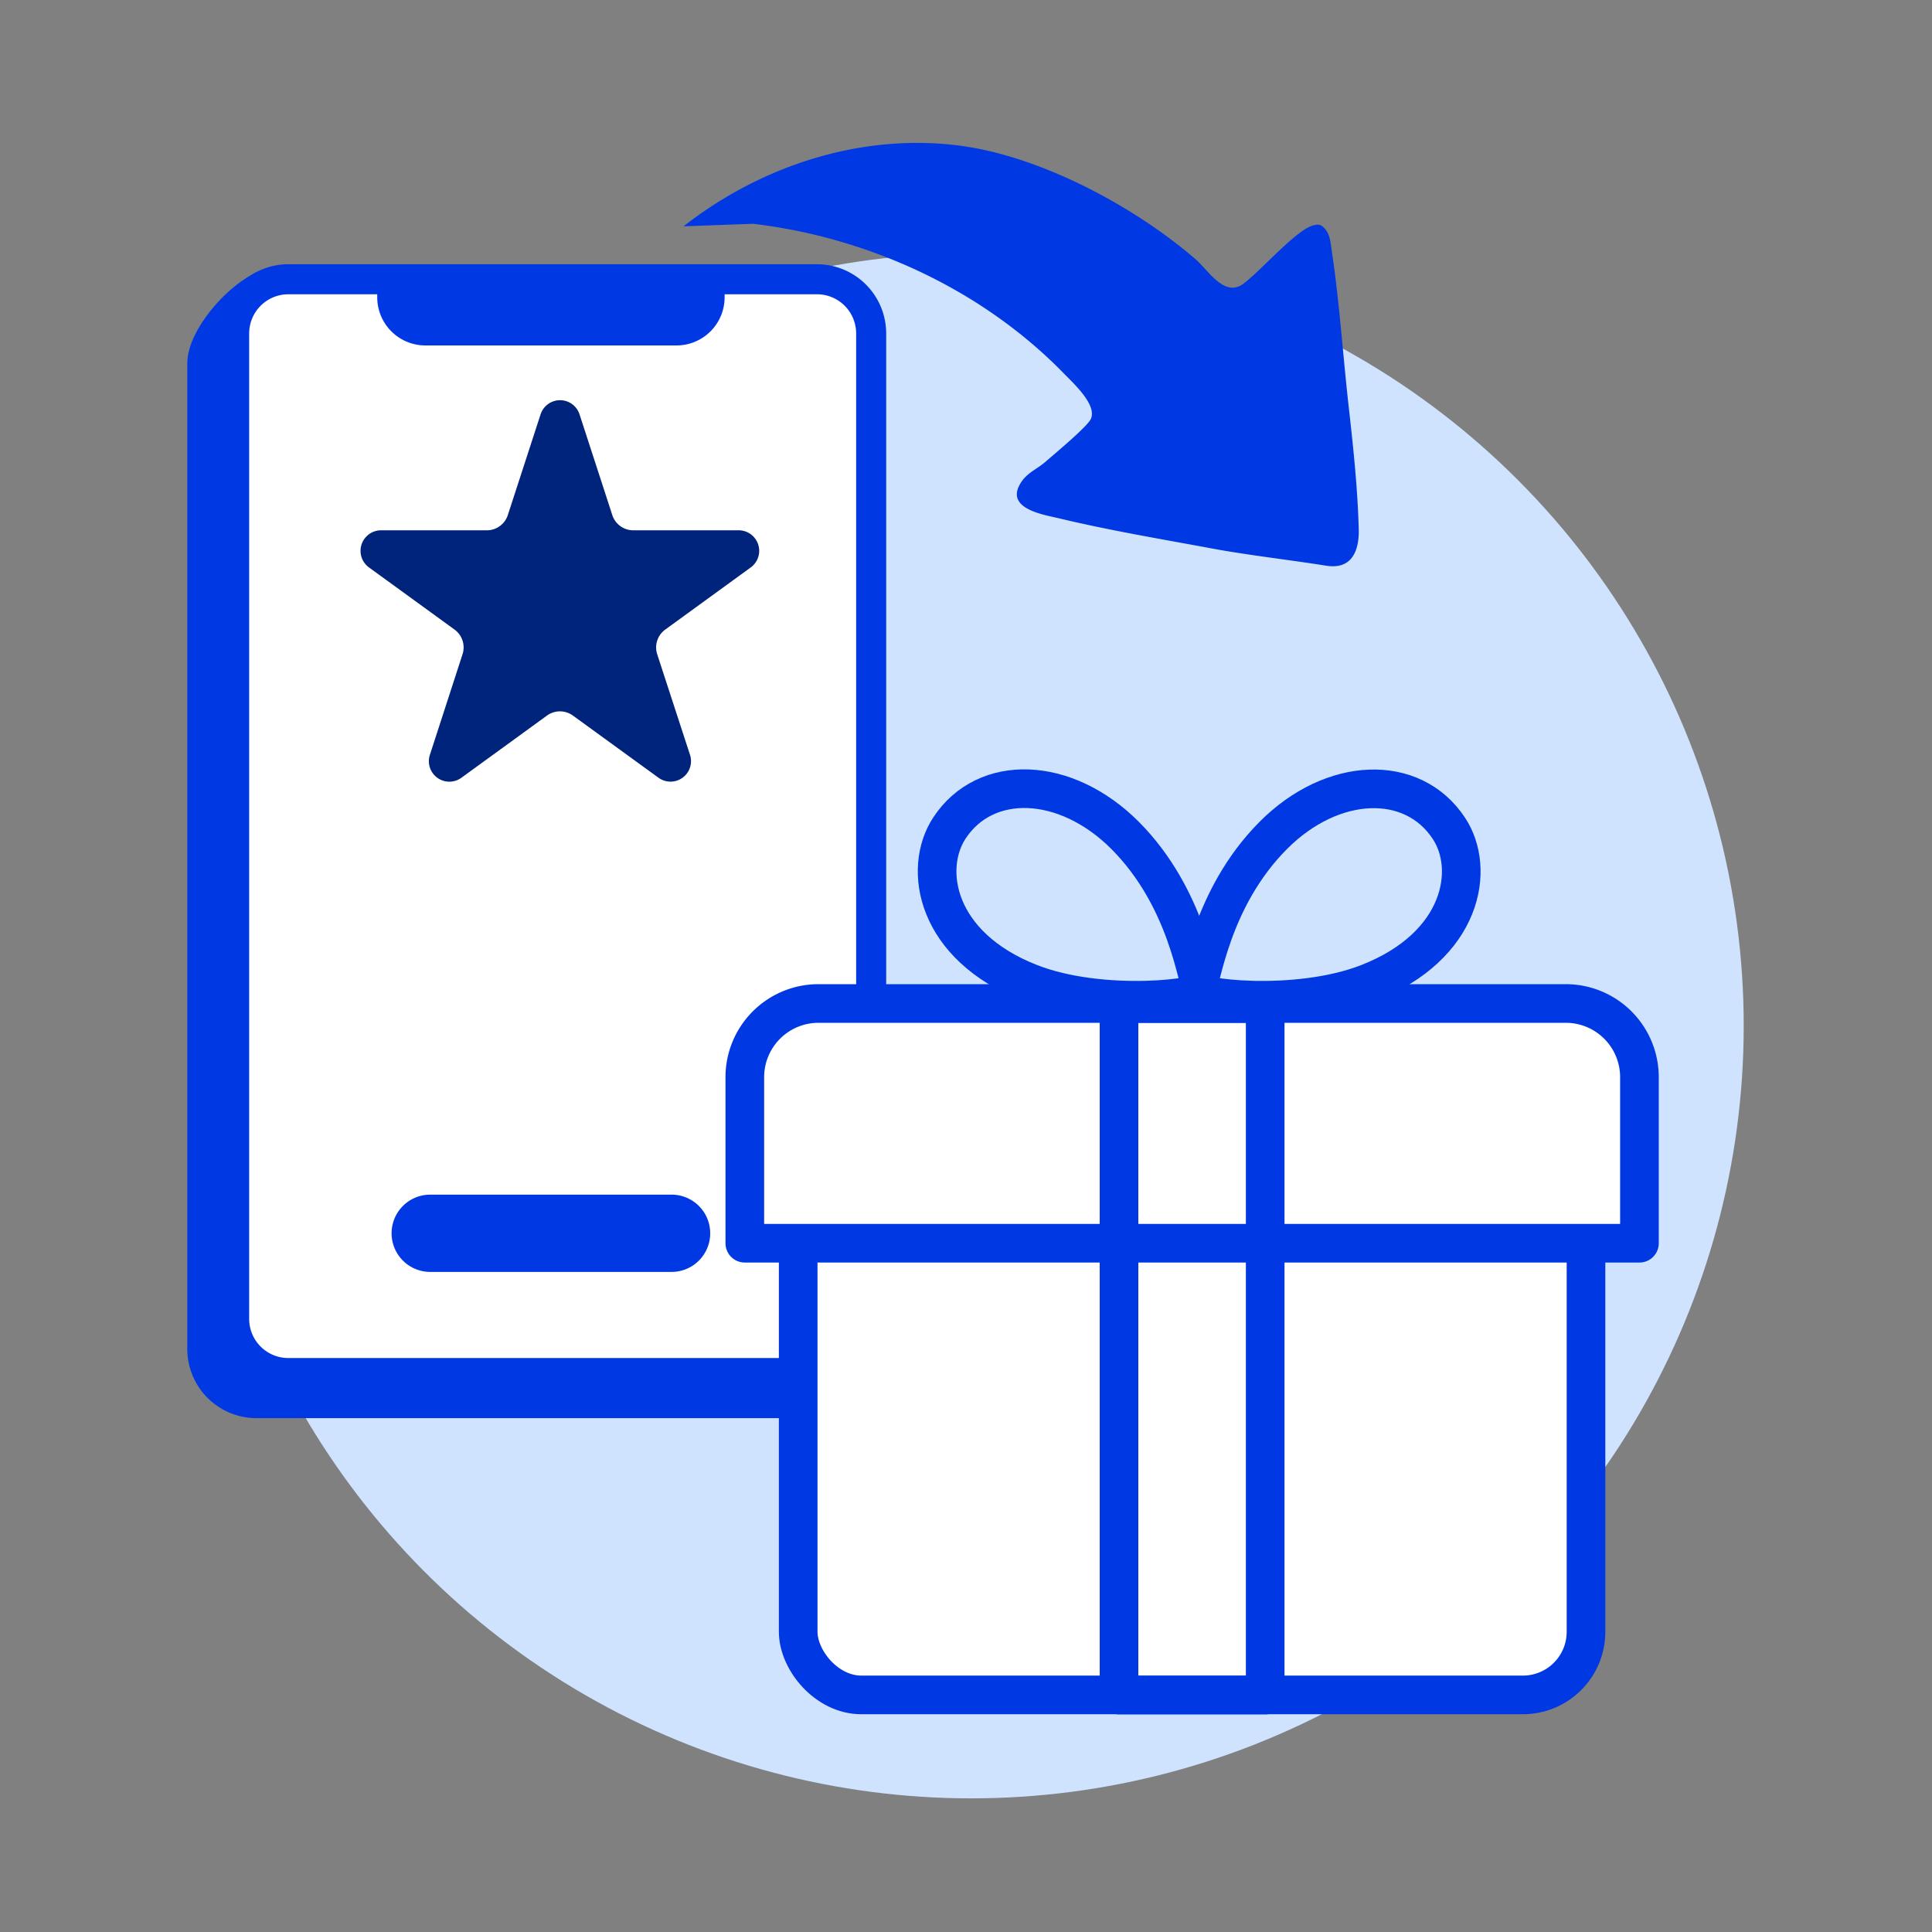
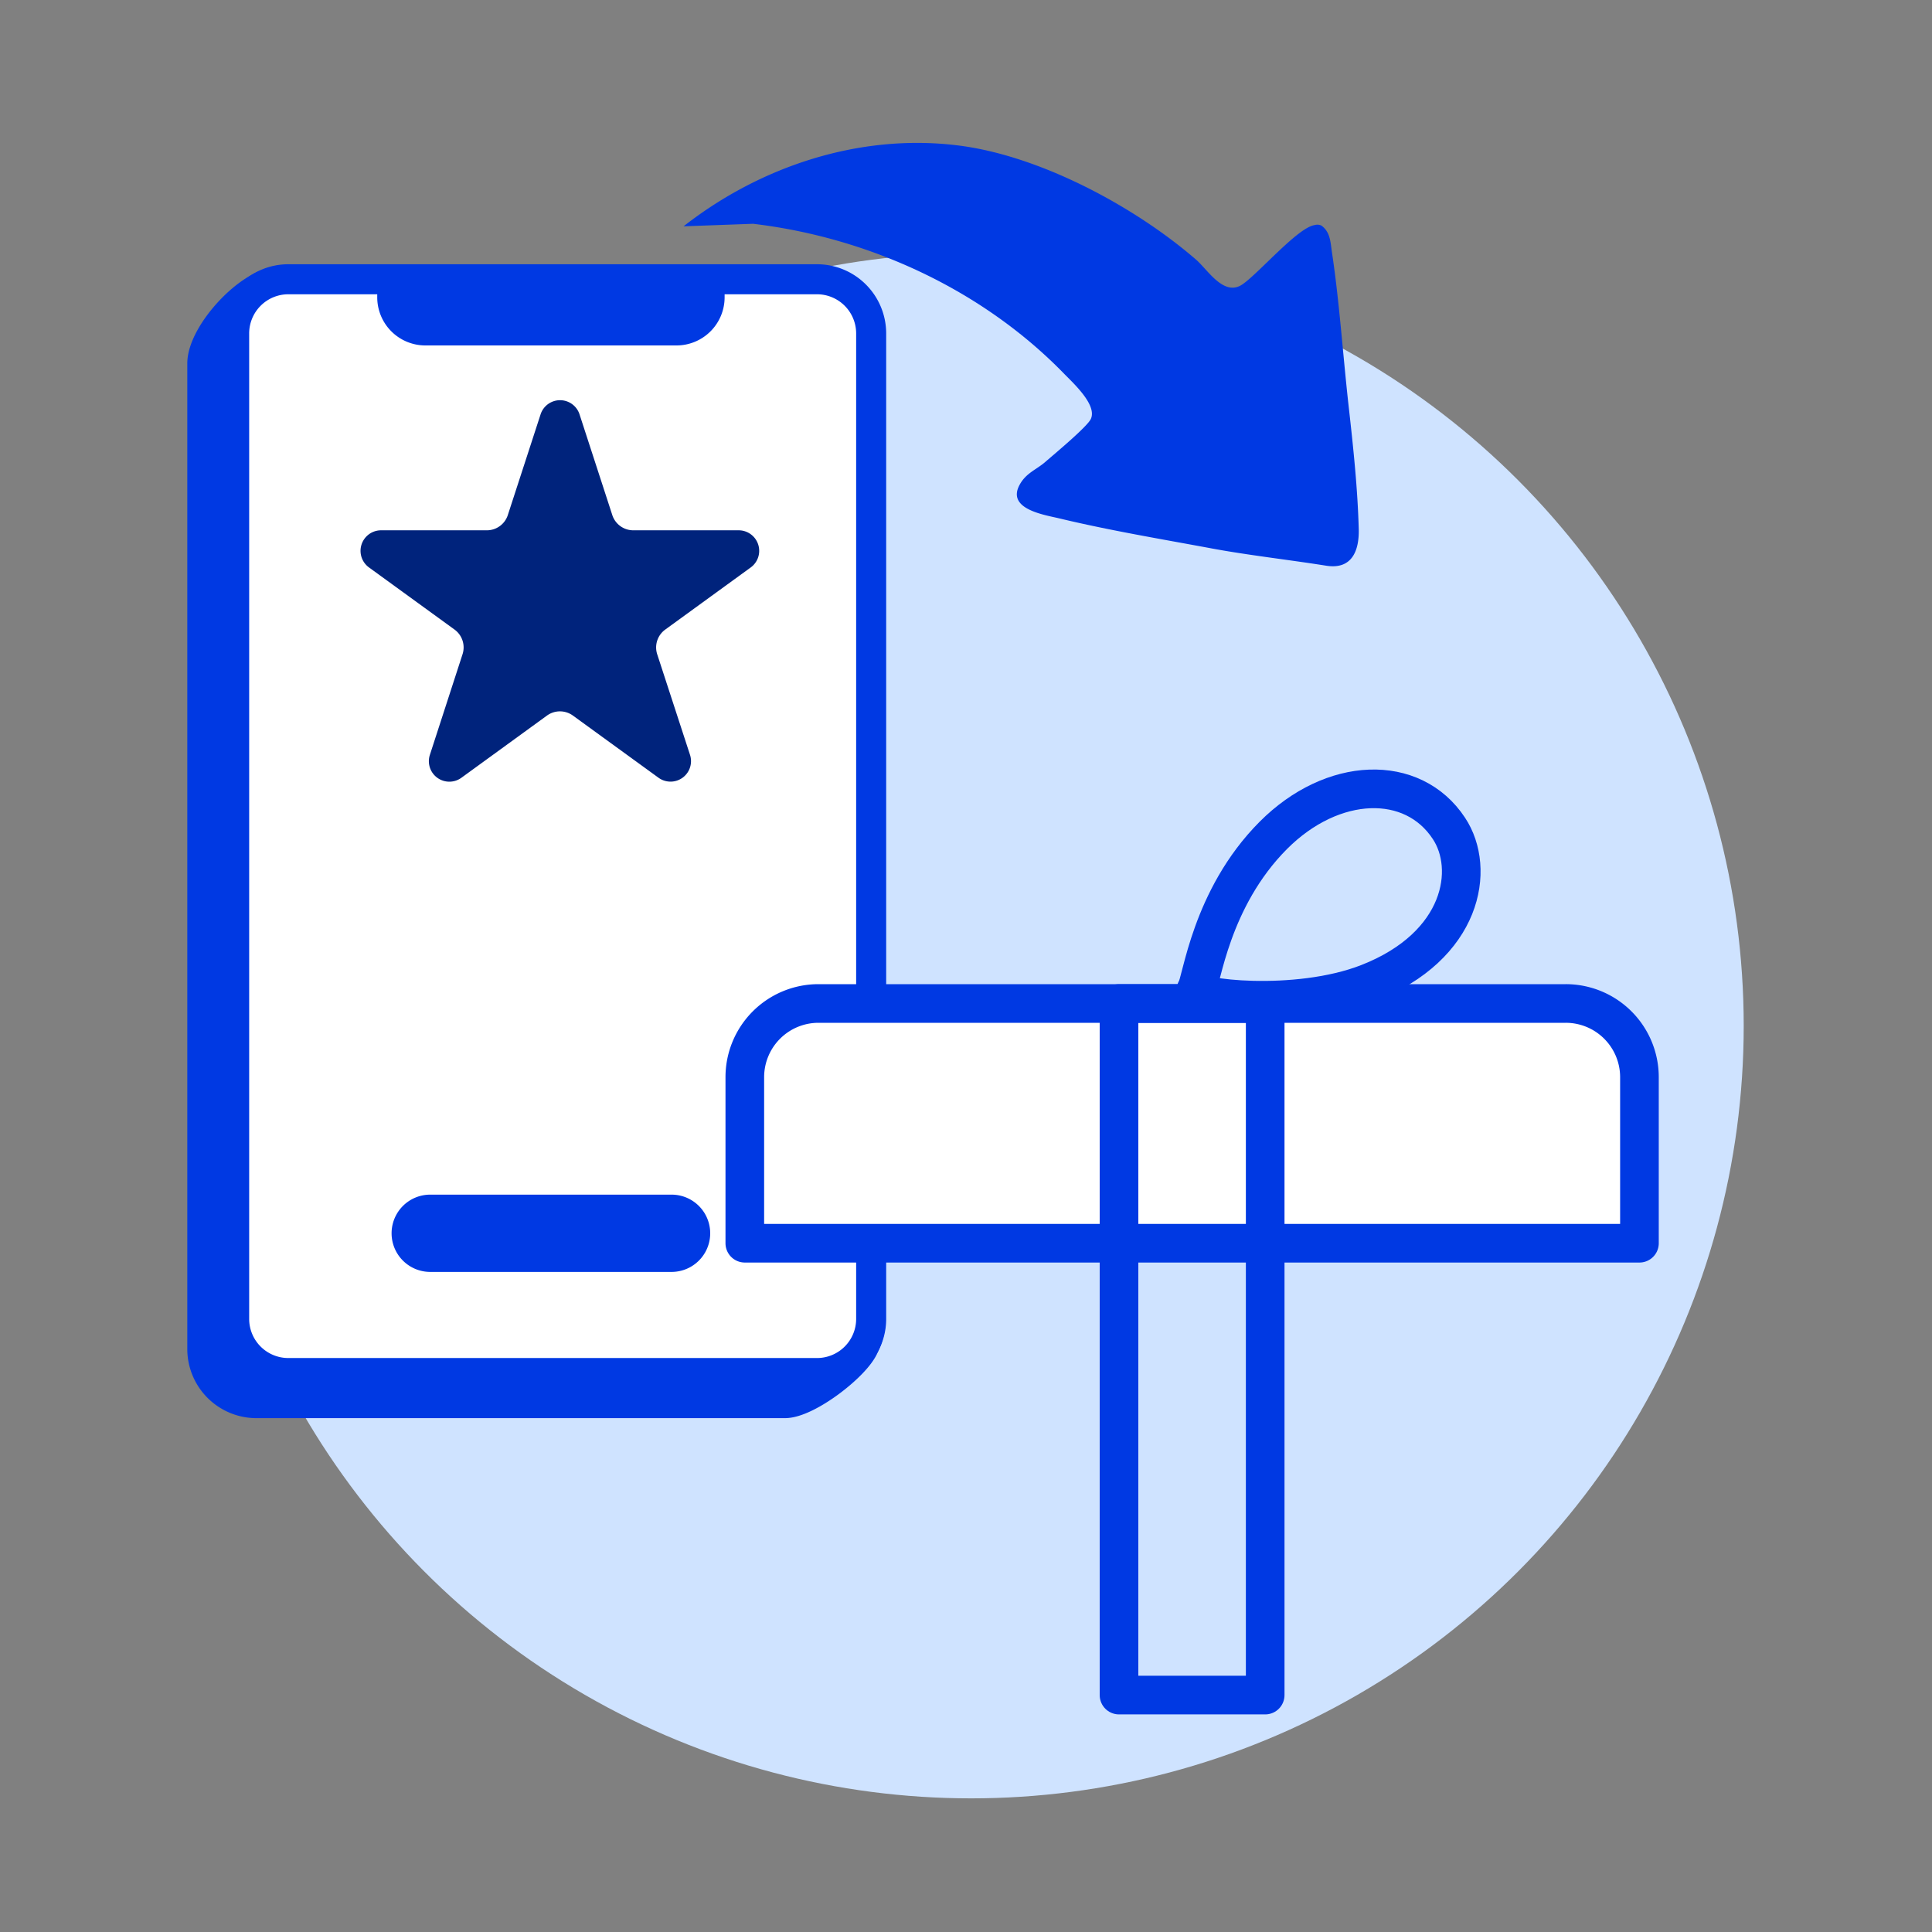
<svg xmlns="http://www.w3.org/2000/svg" id="Capa_1" data-name="Capa 1" viewBox="0 0 350 350">
  <rect x="0" y="0" width="350" height="350" fill="#808080" stroke="none" />
  <defs>
    <style>.cls-1{fill:#cfe3ff;}.cls-2,.cls-3{fill:#0039e3;}.cls-3,.cls-4,.cls-6,.cls-7{stroke:#0039e3;stroke-linejoin:round;}.cls-3,.cls-4{stroke-width:5.44px;}.cls-4,.cls-6{fill:#fff;}.cls-5{fill:#00237c;}.cls-6,.cls-7{stroke-width:7px;}.cls-7{fill:none;}</style>
  </defs>
  <title>Macro Premia CE</title>
  <circle class="cls-1" cx="175.94" cy="185.84" r="139.95" />
  <path class="cls-2" d="M123.83,41l12.59-.46c20.91,2.48,41.44,11.87,56.29,27.1,1.73,1.78,6.07,5.71,4.91,8.25-.65,1.42-6.61,6.36-8.25,7.79s-3.52,2-4.69,4.21c-2.29,4.33,4.41,5.36,7.13,6,9.2,2.21,18.54,3.76,27.84,5.49,6.4,1.19,14,2.05,20.59,3.1,4.86.78,6-3,5.91-6.61-.19-7.11-.93-14.36-1.87-22.64-1-9-1.65-18.71-3-27.63-.25-1.73-.29-3.59-1.89-4.73a1.71,1.71,0,0,0-1.24-.09c-3,.42-9.94,8.53-13,10.69-3.39,2.4-6.29-2.54-8.47-4.43-11.23-9.73-28.6-19-43.44-20.73C155.63,24.21,137.74,30.12,123.83,41Z" />
  <path class="cls-3" d="M142.19,56H69.67L50.73,51c-5.43,0-14.08,9.43-14.08,14.85V244.37a9.81,9.81,0,0,0,9.82,9.82h95.72c4.07,0,12.81-6.73,14.3-10.25a11.61,11.61,0,0,0,1.19-4.1L152,113.36V65.85A9.82,9.82,0,0,0,142.19,56Z" />
  <path class="cls-3" d="M115.89,235.87H72.18a7,7,0,0,1,0-14h43.71a7,7,0,0,1,0,14Z" />
  <path class="cls-3" d="M62.57,56.9v2.4A8.73,8.73,0,0,0,71.3,68h45.47a8.73,8.73,0,0,0,8.73-8.73V56.9Z" />
  <path class="cls-4" d="M148,50.59H52.24a9.82,9.82,0,0,0-9.82,9.81V238.92a9.81,9.81,0,0,0,9.82,9.82H148a9.81,9.81,0,0,0,9.82-9.82V60.4A9.82,9.82,0,0,0,148,50.59Z" />
  <path class="cls-2" d="M121.66,230.42H77.94a7,7,0,0,1,0-14h43.72a7,7,0,1,1,0,14Z" />
  <path class="cls-2" d="M68.34,51.46v2.4a8.72,8.72,0,0,0,8.73,8.72h45.47a8.72,8.72,0,0,0,8.73-8.72v-2.4Z" />
  <path class="cls-5" d="M105,75.1l5.92,18.2a4,4,0,0,0,3.82,2.77h19.14A3.72,3.72,0,0,1,136,102.8l-15.48,11.25a4,4,0,0,0-1.46,4.48L125,136.74a3.71,3.71,0,0,1-5.71,4.15L103.8,129.64a4,4,0,0,0-4.72,0L83.6,140.89a3.71,3.71,0,0,1-5.72-4.15l5.91-18.21a4,4,0,0,0-1.45-4.48L66.85,102.8A3.72,3.72,0,0,1,69,96.07H88.18A4,4,0,0,0,92,93.3l5.92-18.2A3.71,3.71,0,0,1,105,75.1Z" />
-   <rect class="cls-6" x="144.6" y="202.43" width="142.72" height="104.62" rx="11.44" />
  <path class="cls-6" d="M148.28,181.79H283.64A13.35,13.35,0,0,1,297,195.14v30.08a0,0,0,0,1,0,0H134.93a0,0,0,0,1,0,0V195.14A13.35,13.35,0,0,1,148.28,181.79Z" />
  <rect class="cls-7" x="202.72" y="181.79" width="26.48" height="125.29" />
  <path class="cls-7" d="M247.88,178.09c-13.18,5.15-32.24,2.69-31.2,1.24s2.56-16.52,14-28c10.75-10.78,25.25-11.22,31.8-1.27C267.35,157.39,265.05,171.37,247.88,178.09Z" />
-   <path class="cls-7" d="M186.61,178.09c13.18,5.15,32.23,2.69,31.2,1.24s-2.56-16.52-14-28C193,140.52,178.52,140.08,172,150,167.14,157.39,169.44,171.37,186.61,178.09Z" />
</svg>